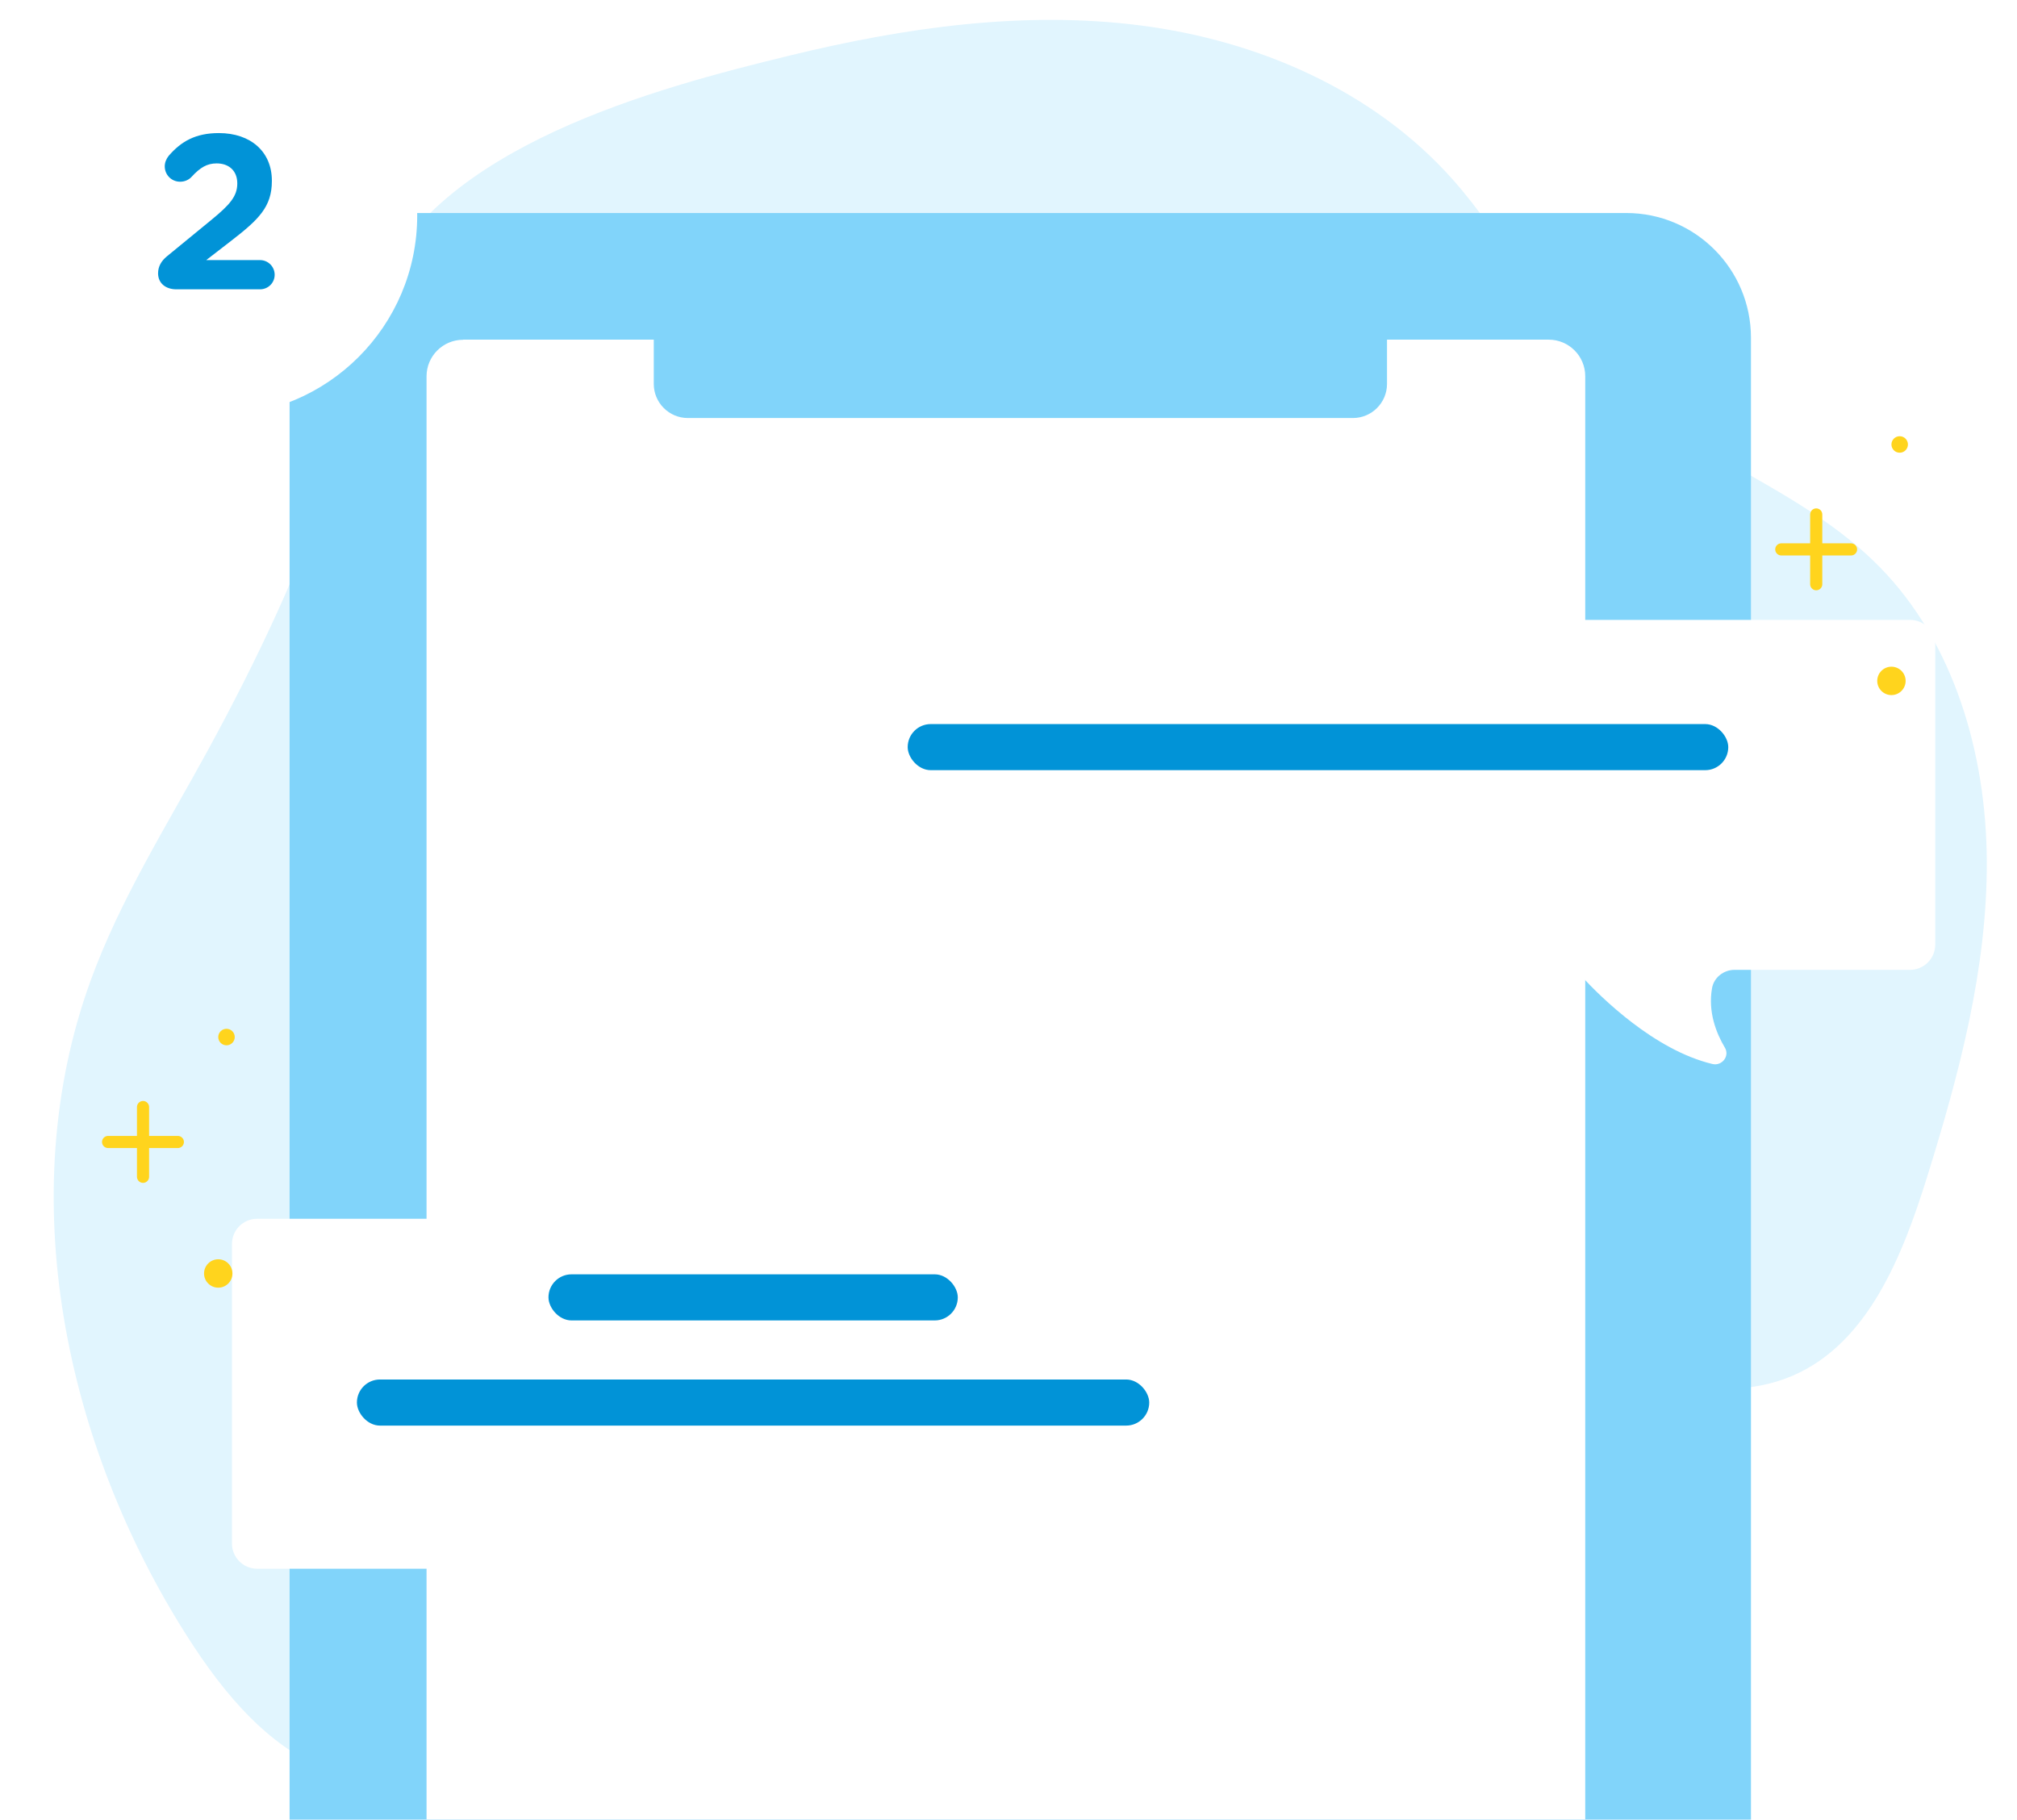
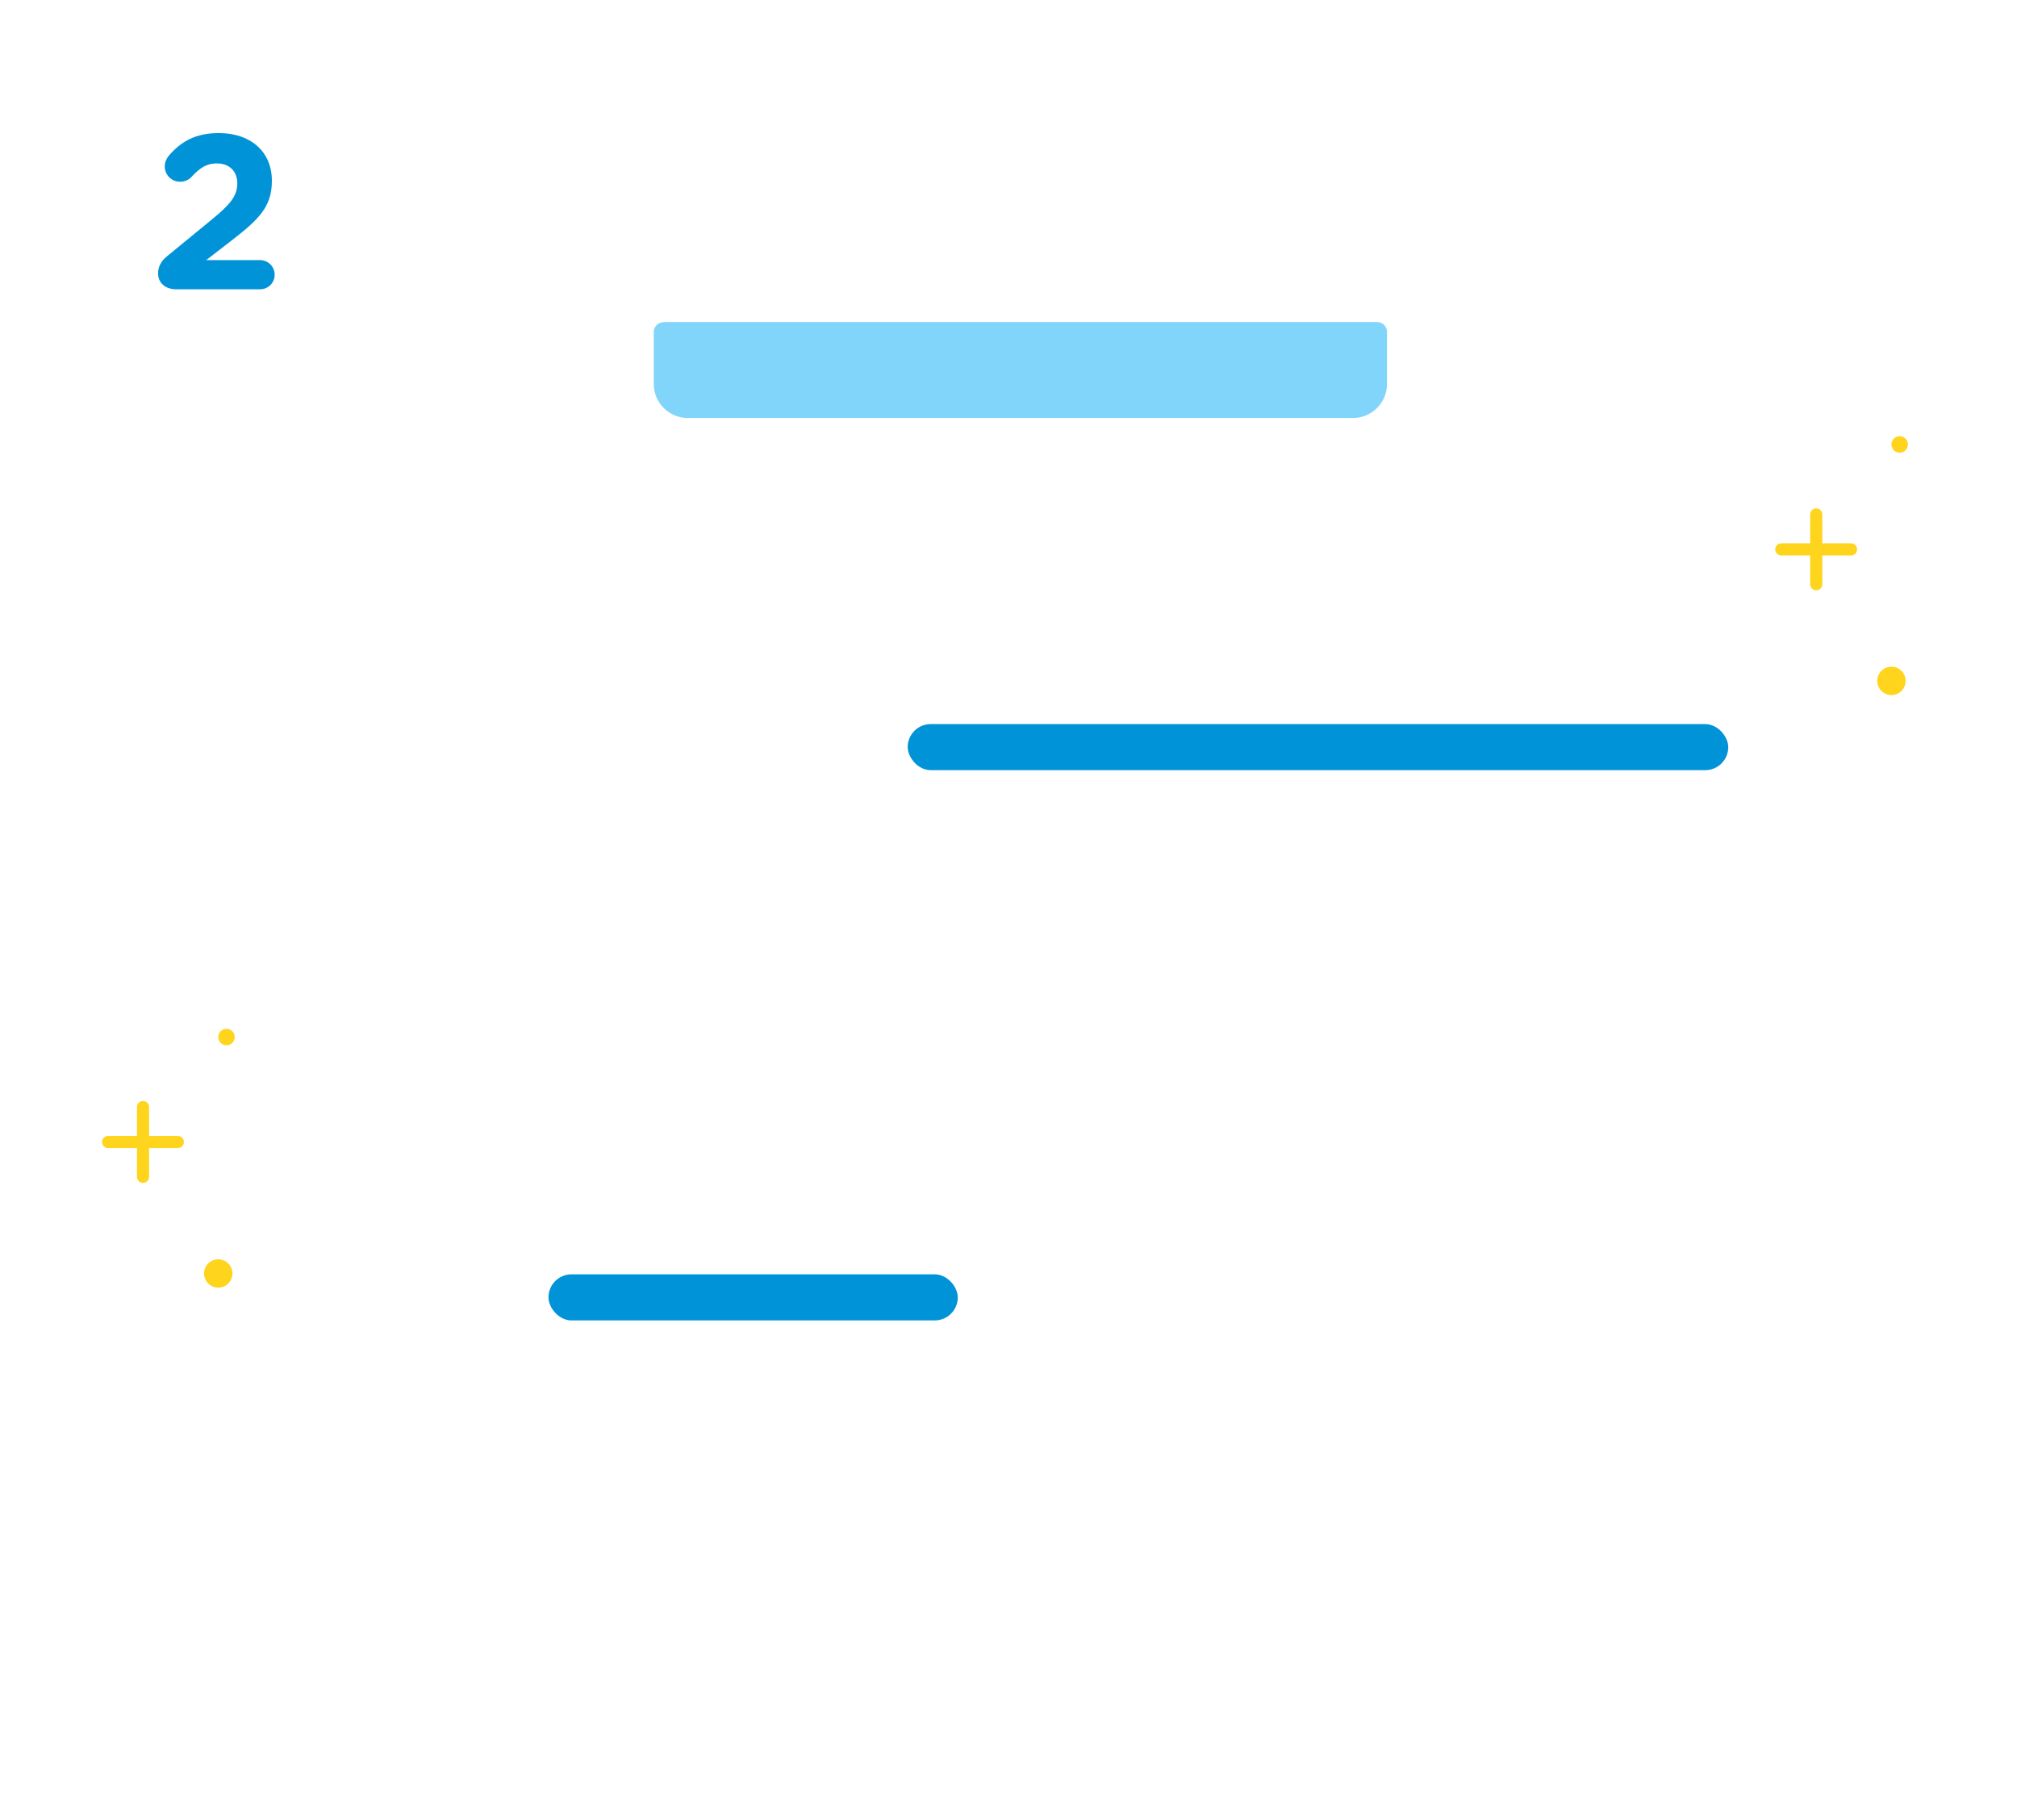
<svg xmlns="http://www.w3.org/2000/svg" id="Layer_1" data-name="Layer 1" viewBox="0 0 166.26 150">
  <defs>
    <style>
      .cls-1 {
        fill: #ffd41d;
      }

      .cls-1, .cls-2, .cls-3, .cls-4, .cls-5, .cls-6, .cls-7, .cls-8 {
        stroke-width: 0px;
      }

      .cls-9 {
        stroke: #ffd41d;
        stroke-linecap: round;
        stroke-linejoin: round;
      }

      .cls-9, .cls-3 {
        fill: none;
      }

      .cls-2 {
        fill: #0193d7;
      }

      .cls-4 {
        fill: #e1f5fe;
      }

      .cls-5, .cls-6, .cls-7 {
        fill: #fff;
      }

      .cls-6 {
        filter: url(#drop-shadow-81);
      }

      .cls-7 {
        filter: url(#drop-shadow-82);
      }

      .cls-8 {
        fill: #81d4fa;
      }
    </style>
    <filter id="drop-shadow-81" filterUnits="userSpaceOnUse">
      <feOffset dx="4" dy="4" />
      <feGaussianBlur result="blur" stdDeviation="5" />
      <feFlood flood-color="#81d4fa" flood-opacity=".8" />
      <feComposite in2="blur" operator="in" />
      <feComposite in="SourceGraphic" />
    </filter>
    <filter id="drop-shadow-82" filterUnits="userSpaceOnUse">
      <feOffset dx="4" dy="4" />
      <feGaussianBlur result="blur-2" stdDeviation="5" />
      <feFlood flood-color="#81d4fa" flood-opacity=".8" />
      <feComposite in2="blur-2" operator="in" />
      <feComposite in="SourceGraphic" />
    </filter>
  </defs>
-   <path class="cls-4" d="M65.13,4.57c9.46-2.3,19.26-3.71,28.9-2.47s19.18,5.34,25.72,12.7c4.48,5.04,7.44,11.42,12.27,16.11,6.7,6.51,16.35,9.15,22.91,15.82,6.14,6.25,8.8,15.41,8.84,24.27.04,8.86-2.28,17.55-4.91,25.99-2.03,6.53-4.87,13.7-11.03,16.39-6.73,2.93-14.25-.75-21.47-1.93-7.73-1.27-15.89.52-22.44,4.9-5.81,3.89-10.21,9.6-15.5,14.21-13.83,12.05-32.82,15.81-50.97,16.5-3.33.13-6.74.15-9.9-.94-5.26-1.82-9.09-6.47-12.12-11.23-10.07-15.81-14.39-36.27-7.99-53.97,2.44-6.74,6.29-12.83,9.71-19.1,3.99-7.32,7.67-15.04,10.31-22.99,1.59-4.78,1.66-10.22,3.55-14.84,4.89-11.94,23.1-16.74,34.12-19.42Z" />
  <g>
-     <path class="cls-8" d="M34.15,17.56h99.9c5.68,0,10.28,4.61,10.28,10.28v122.16H23.87V27.84c0-5.68,4.61-10.28,10.28-10.28Z" />
    <path class="cls-5" d="M38.17,28h89.49c1.66,0,3.01,1.35,3.01,3.01v118.98H35.16V31.02c0-1.66,1.35-3.01,3.01-3.01Z" />
    <path class="cls-8" d="M54.69,26.55h58.83c.44,0,.81.36.81.81v4.29c0,1.55-1.26,2.81-2.81,2.81h-54.82c-1.55,0-2.81-1.26-2.81-2.81v-4.28c0-.44.36-.81.81-.81Z" />
  </g>
-   <rect class="cls-3" x="0" y=".03" width="166.26" height="150" />
  <g>
-     <path class="cls-6" d="M17.2,96.47h89.75c1.15,0,2.08.93,2.08,2.08v24.69c0,1.15-.93,2.08-2.08,2.08h-61.36c-.53,0-1.03.22-1.38.6-1.5,1.62-5.91,6.01-10.72,7.16-.79.19-1.45-.65-1.03-1.35.71-1.19,1.4-2.93,1.06-4.89-.15-.89-.96-1.52-1.86-1.52h-14.46c-1.15,0-2.08-.93-2.08-2.08v-24.69c0-1.15.93-2.08,2.08-2.08Z" />
    <rect class="cls-2" x="45.21" y="105.05" width="33.74" height="3.8" rx="1.9" ry="1.9" />
-     <rect class="cls-2" x="29.42" y="113.72" width="65.31" height="3.8" rx="1.9" ry="1.9" />
    <g>
      <g>
        <line class="cls-9" x1="8.91" y1="94.14" x2="14.66" y2="94.14" />
        <line class="cls-9" x1="11.79" y1="97.01" x2="11.79" y2="91.26" />
      </g>
      <circle class="cls-1" cx="18.67" cy="85.49" r=".68" />
      <circle class="cls-1" cx="17.99" cy="104.98" r="1.17" />
    </g>
  </g>
  <g>
    <path class="cls-7" d="M153.44,47.1H63.69c-1.15,0-2.08.93-2.08,2.08v24.69c0,1.15.93,2.08,2.08,2.08h61.36c.53,0,1.03.22,1.38.6,1.5,1.62,5.91,6.01,10.72,7.16.79.19,1.45-.65,1.03-1.35-.71-1.19-1.4-2.93-1.06-4.89.15-.89.96-1.52,1.86-1.52h14.46c1.15,0,2.08-.93,2.08-2.08v-24.69c0-1.15-.93-2.08-2.08-2.08Z" />
    <rect class="cls-2" x="74.82" y="59.69" width="67.64" height="3.8" rx="1.9" ry="1.9" />
    <g>
      <g>
        <line class="cls-9" x1="146.83" y1="45.29" x2="152.58" y2="45.29" />
        <line class="cls-9" x1="149.71" y1="48.16" x2="149.71" y2="42.41" />
      </g>
      <circle class="cls-1" cx="156.59" cy="36.64" r=".68" />
      <circle class="cls-1" cx="155.91" cy="56.13" r="1.17" />
    </g>
  </g>
  <g>
    <circle class="cls-5" cx="17.9" cy="17.77" r="16.49" />
    <path class="cls-2" d="M13.76,21.13l3.61-2.96c1.58-1.29,2.19-1.99,2.19-3.05s-.71-1.65-1.7-1.65c-.8,0-1.36.34-2.07,1.11-.18.2-.51.4-.94.4-.71,0-1.27-.56-1.27-1.27,0-.31.13-.63.33-.87,1.02-1.18,2.21-1.87,4.13-1.87,2.63,0,4.37,1.54,4.37,3.92v.04c0,2.12-1.09,3.17-3.34,4.91l-2.07,1.6h4.43c.67,0,1.21.54,1.21,1.21s-.54,1.2-1.21,1.2h-6.89c-.87,0-1.51-.49-1.51-1.32,0-.54.25-1.01.73-1.4Z" />
  </g>
</svg>